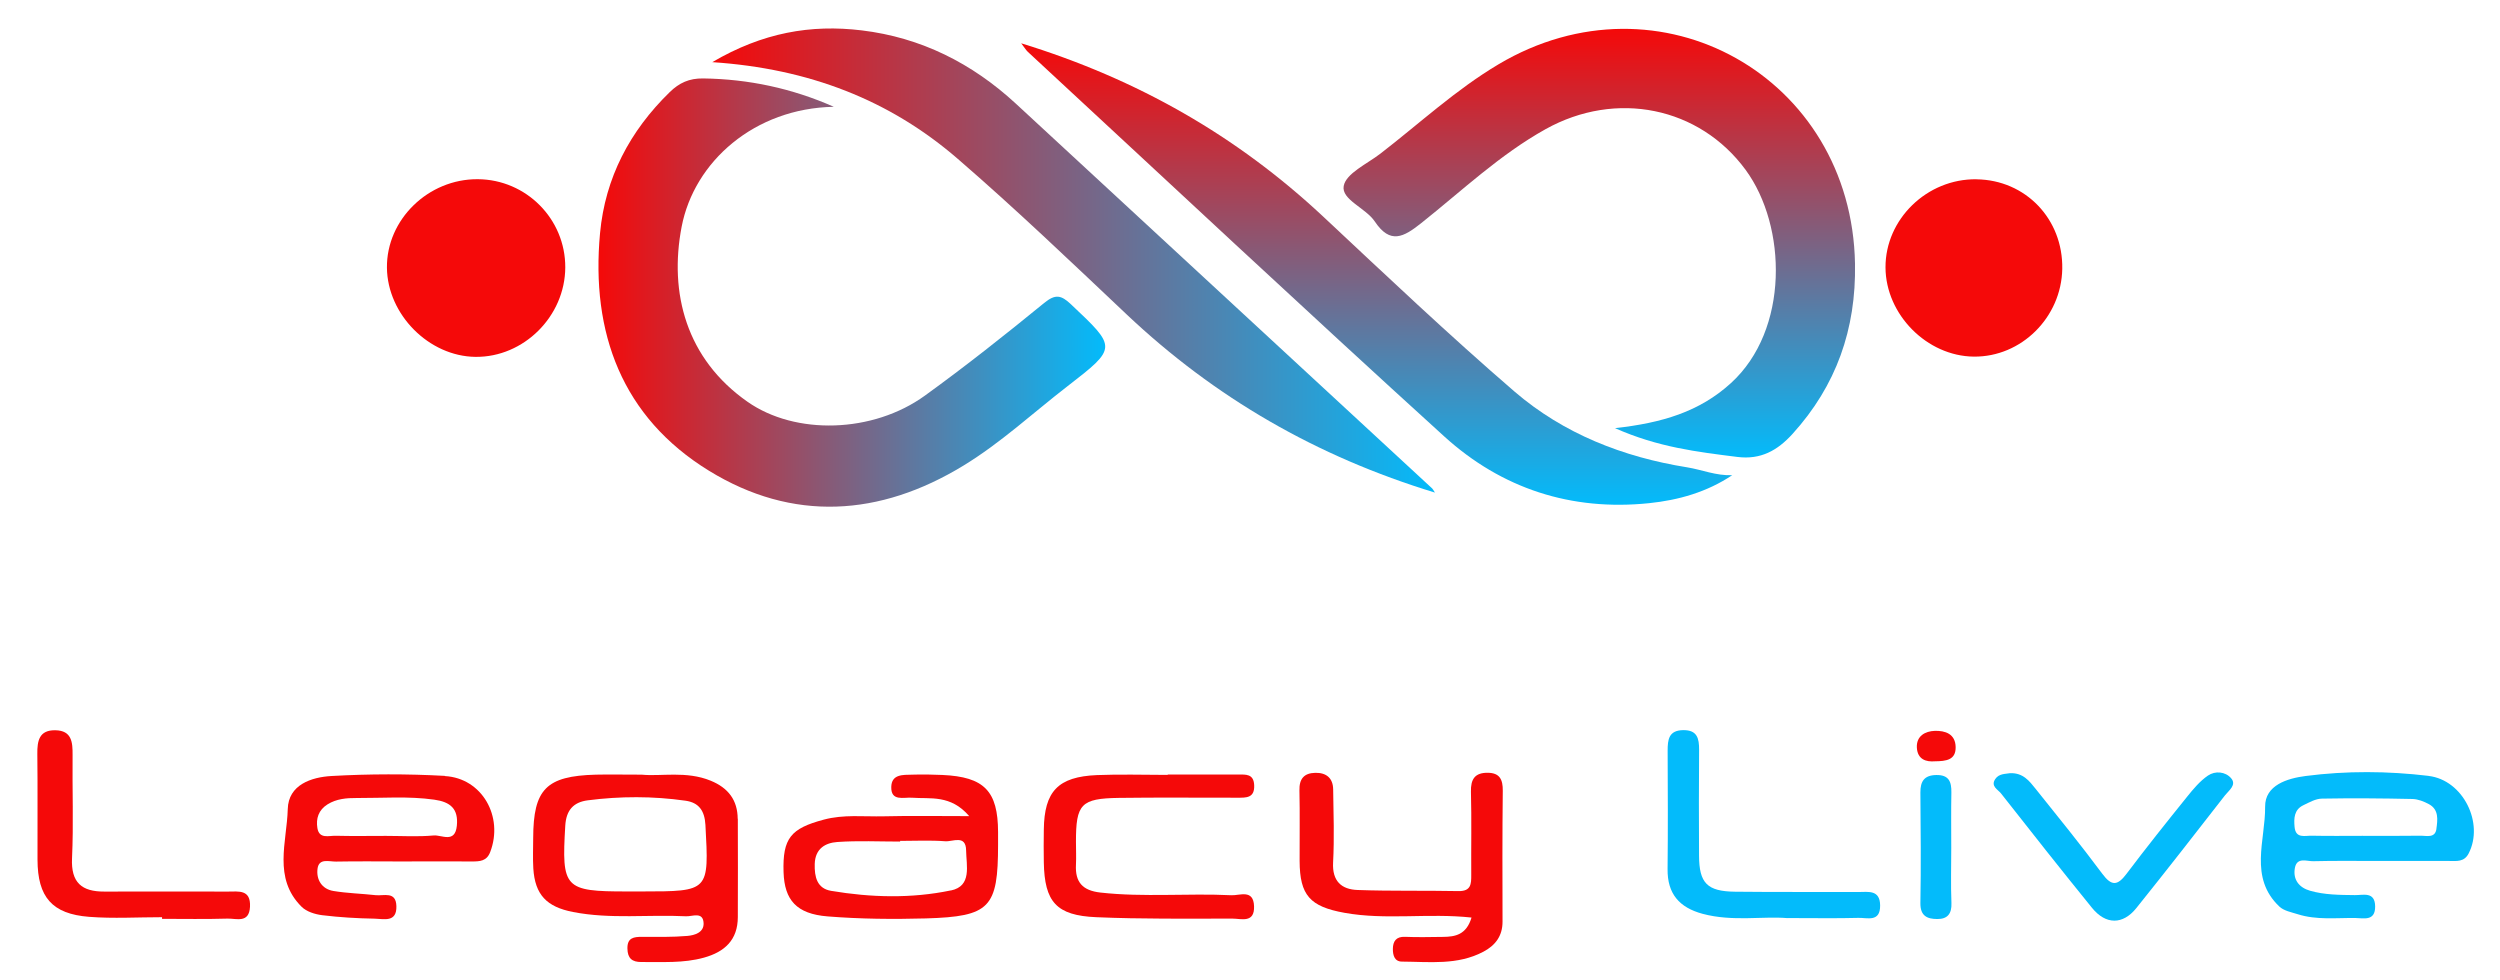
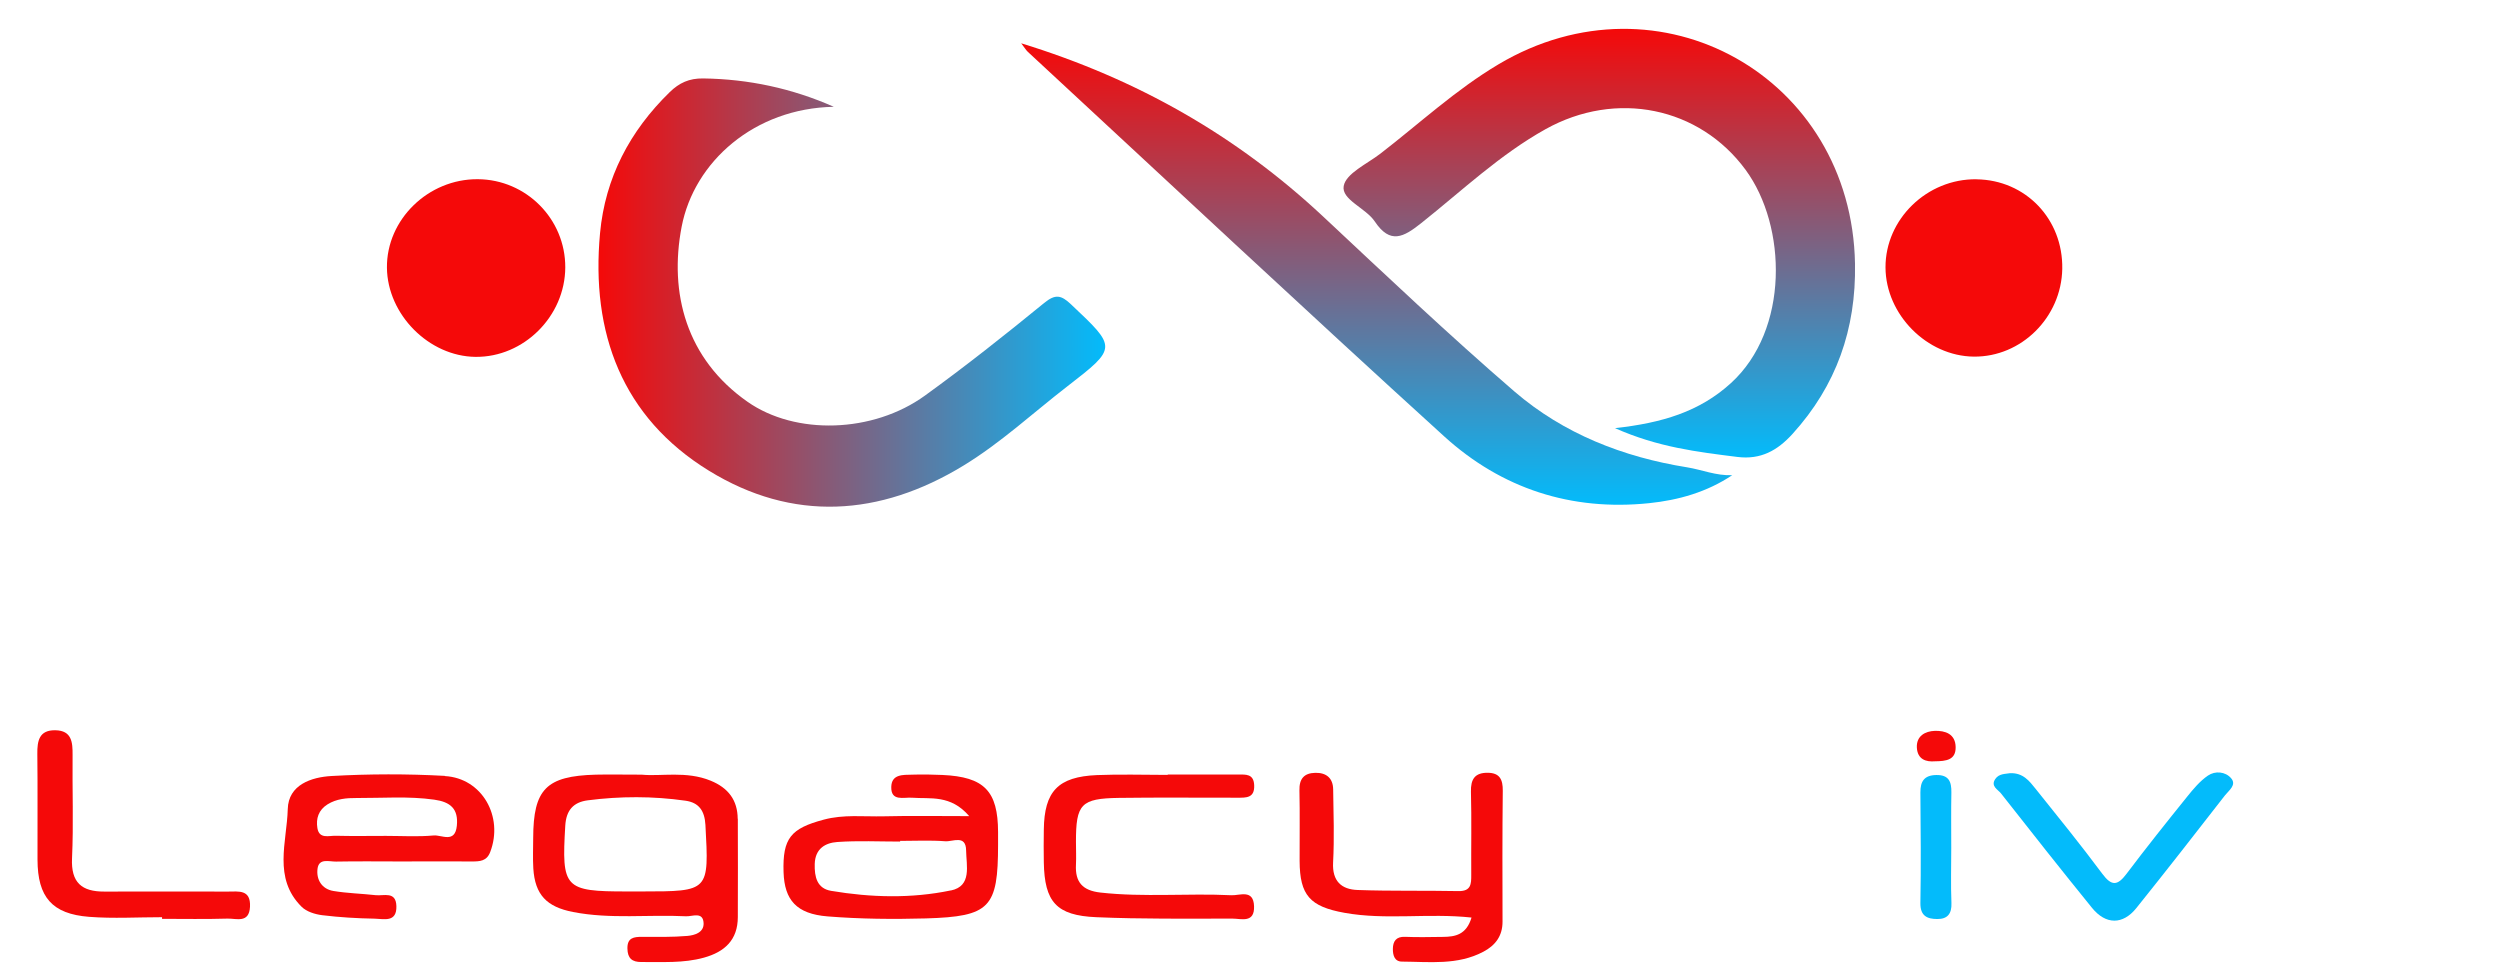
<svg xmlns="http://www.w3.org/2000/svg" xmlns:xlink="http://www.w3.org/1999/xlink" id="Layer_1" viewBox="0 0 409.89 160.63">
  <defs>
    <style>      .cls-1 {        fill: url(#linear-gradient-2);      }      .cls-2 {        fill: url(#linear-gradient-4);      }      .cls-3 {        fill: url(#linear-gradient-3);      }      .cls-4 {        fill: #f50909;      }      .cls-5 {        fill: #03bbfb;      }      .cls-6 {        fill: url(#linear-gradient);      }    </style>
    <linearGradient id="linear-gradient" x1="98.12" y1="47.99" x2="181.21" y2="47.99" gradientUnits="userSpaceOnUse">
      <stop offset="0" stop-color="#f50909" />
      <stop offset="1" stop-color="#03bbfb" />
    </linearGradient>
    <linearGradient id="linear-gradient-2" x1="116.79" y1="42.72" x2="235.29" y2="42.72" xlink:href="#linear-gradient" />
    <linearGradient id="linear-gradient-3" x1="262.22" y1="4.73" x2="262.22" y2="75.01" xlink:href="#linear-gradient" />
    <linearGradient id="linear-gradient-4" x1="225.72" y1="7.1" x2="225.72" y2="82.75" xlink:href="#linear-gradient" />
  </defs>
  <g>
    <path class="cls-6" d="M136.69,17.51c-12.97.25-22.87,8.96-24.93,19.66-2.09,10.87.75,21.68,10.81,28.71,7.86,5.5,20.54,5.16,29.08-1.02,6.68-4.83,13.15-9.96,19.54-15.18,1.86-1.52,2.8-1.3,4.41.22,7.53,7.1,7.61,7.09-.6,13.44-5.65,4.37-10.92,9.27-17.04,13-13.72,8.37-28.01,9.27-41.72.84-14.26-8.77-19.38-22.61-17.86-38.95.84-9.08,4.89-16.76,11.43-23.13,1.55-1.51,3.18-2.27,5.47-2.24,7.47.1,14.58,1.63,21.41,4.64Z" />
-     <path class="cls-1" d="M235.29,80.77c-19.43-5.92-36.13-15.58-50.57-29.22-9.11-8.61-18.18-17.28-27.66-25.48-11.18-9.68-24.44-14.83-40.28-15.88,8.26-4.85,16.17-6.22,24.5-5.21,9.72,1.17,18.1,5.39,25.27,12.01,22.77,21.03,45.52,42.07,68.28,63.11.1.09.15.23.45.68Z" />
  </g>
  <g>
    <path class="cls-3" d="M264.77,70.2c7.74-.86,13.86-2.68,19.03-7.39,9.58-8.73,9.18-25.71,2.42-34.94-7.58-10.34-21.24-13.14-32.82-6.69-7.5,4.18-13.72,10.11-20.39,15.41-2.88,2.29-5.07,3.51-7.6-.27-1.49-2.23-5.52-3.59-5.1-5.83.38-2.06,3.82-3.61,5.99-5.28,6.42-4.95,12.39-10.51,19.4-14.67,26.37-15.66,57.9,2.05,58.44,32.71.19,10.71-3.06,19.97-10.25,27.9-2.46,2.71-5.2,4.25-9.03,3.77-6.52-.82-13.02-1.58-20.09-4.73Z" />
    <path class="cls-2" d="M167.44,7.1c19.08,5.87,35.35,15.19,49.45,28.36,10.36,9.69,20.66,19.46,31.4,28.72,8.06,6.94,17.83,10.76,28.32,12.44,2.42.39,4.76,1.4,7.4,1.29-4.15,2.77-8.78,4.09-13.64,4.59-12.78,1.32-24.17-2.41-33.55-10.92-22.94-20.84-45.56-42.03-68.3-63.08-.29-.27-.5-.63-1.08-1.39Z" />
  </g>
  <path class="cls-4" d="M78.33,29.38c7.95.05,14.38,6.53,14.35,14.46-.03,8.01-6.81,14.76-14.73,14.67-7.63-.09-14.43-6.94-14.51-14.62-.08-7.89,6.77-14.56,14.88-14.51Z" />
  <path class="cls-4" d="M324.06,29.4c8.06.1,14.21,6.53,14.06,14.69-.15,7.95-6.71,14.46-14.5,14.38-7.68-.08-14.44-6.89-14.48-14.61-.04-7.93,6.81-14.57,14.92-14.47Z" />
  <path class="cls-4" d="M241.28,150.44c-7.14-.77-14.04.45-20.85-.78-5.64-1.02-7.32-2.85-7.35-8.48-.02-3.86.06-7.71-.03-11.57-.05-1.91.75-2.86,2.6-2.9,1.8-.04,2.9.86,2.93,2.7.06,3.99.2,8-.01,11.98-.17,3.08,1.37,4.44,4.03,4.53,5.5.2,11.02.07,16.52.18,2.07.04,2.11-1.16,2.1-2.66-.03-4.54.07-9.09-.05-13.63-.05-2.07.65-3.13,2.76-3.11,1.96.02,2.48,1.11,2.46,2.94-.08,7.16-.06,14.32-.04,21.48,0,2.35-1.19,3.89-3.14,4.92-4.23,2.24-8.84,1.65-13.35,1.62-1.25,0-1.5-1.11-1.49-2.08.01-1.22.51-2.05,2.01-1.98,2.06.09,4.13.03,6.2.01,2-.02,3.84-.33,4.69-3.18Z" />
  <path class="cls-4" d="M191.43,126.99c3.86,0,7.72-.01,11.58,0,1.22,0,2.54-.15,2.62,1.74.1,2.14-1.33,2.06-2.74,2.06-6.48.01-12.96-.06-19.44.03-6.23.09-7.05,1.01-7.04,7.23,0,1.24.06,2.48,0,3.72-.15,2.86,1.07,4.24,4.01,4.57,7.15.8,14.32.09,21.47.44,1.37.07,3.62-1.05,3.72,1.8.1,2.83-2.11,2.03-3.55,2.03-7.44,0-14.89.09-22.32-.23-6.56-.28-8.48-2.51-8.6-8.98-.03-1.79-.03-3.58,0-5.38.08-6.29,2.33-8.67,8.72-8.94,3.85-.16,7.72-.03,11.58-.03,0-.03,0-.05,0-.08Z" />
  <path class="cls-4" d="M26.57,150.38c-3.99,0-7.99.25-11.96-.06-6.08-.47-8.44-3.24-8.46-9.35-.02-5.78.04-11.56-.03-17.34-.03-2.18.31-3.95,2.96-3.9,2.69.05,2.84,1.96,2.82,4.06-.06,5.64.17,11.29-.09,16.92-.19,4.02,1.61,5.49,5.31,5.47,6.74-.03,13.49,0,20.23,0,1.77,0,3.78-.39,3.64,2.49-.14,2.76-2.24,1.9-3.69,1.94-3.57.11-7.15.04-10.73.04,0-.09,0-.18,0-.28Z" />
  <path class="cls-5" d="M329.54,126.77c2.15-.1,3.19,1.29,4.21,2.56,3.7,4.61,7.42,9.21,10.95,13.95,1.52,2.04,2.48,1.94,3.94.01,3.23-4.28,6.57-8.47,9.94-12.65,1.02-1.27,2.11-2.58,3.43-3.48,1.17-.8,2.85-.67,3.8.44.94,1.1-.38,2-1,2.79-4.81,6.19-9.63,12.37-14.54,18.49-2.22,2.77-5.01,2.76-7.28-.04-5.03-6.2-9.98-12.47-14.91-18.75-.5-.64-1.75-1.18-.94-2.37.62-.91,1.68-.81,2.4-.95Z" />
-   <path class="cls-5" d="M293.03,150.53c-4-.34-8.97.61-13.86-.7-3.84-1.03-5.81-3.29-5.76-7.35.07-6.47.04-12.94.01-19.41,0-1.82.19-3.32,2.53-3.36,2.32-.04,2.64,1.35,2.63,3.24-.05,5.78-.04,11.56-.01,17.34.02,4.5,1.32,5.86,5.91,5.91,6.74.08,13.49.02,20.24.05,1.59,0,3.52-.41,3.54,2.21.02,2.79-2.11,1.99-3.56,2.03-3.58.1-7.16.03-11.66.03Z" />
+   <path class="cls-5" d="M293.03,150.53Z" />
  <path class="cls-5" d="M319.92,139.01c0,3.02-.09,6.04.03,9.06.07,1.75-.66,2.62-2.31,2.61-1.65,0-2.81-.49-2.78-2.62.11-6.04.05-12.08,0-18.12-.01-1.83.62-2.83,2.59-2.87,2.08-.04,2.52,1.09,2.49,2.87-.06,3.02-.02,6.04-.02,9.06Z" />
  <path class="cls-4" d="M317.24,124.82c-1.42.12-2.85-.28-2.96-2.24-.1-1.92,1.38-2.7,2.94-2.75,1.67-.05,3.39.47,3.42,2.67.03,2.1-1.53,2.3-3.4,2.32Z" />
  <path class="cls-4" d="M120.95,134.25c-.02-3.07-1.55-5.07-4.43-6.25-4-1.64-8.16-.67-11.31-.99-3.12,0-5.32-.05-7.52,0-8.14.22-10.25,2.37-10.27,10.41,0,1.65-.08,3.31.02,4.96.27,4.32,2.19,6.31,6.52,7.15,6.15,1.2,12.36.39,18.53.7,1.01.05,2.79-.83,2.87,1.14.06,1.52-1.48,1.98-2.66,2.08-2.46.21-4.95.16-7.42.15-1.37,0-2.45.14-2.41,1.93.03,1.59.76,2.21,2.29,2.2,3.44-.03,6.89.22,10.26-.72,3.38-.94,5.55-2.89,5.55-6.66,0-5.37.04-10.74,0-16.11ZM105.27,146.16c-.83,0-1.65,0-2.48,0-10.29,0-10.72-.53-10.11-10.79.15-2.53,1.33-3.84,3.67-4.15,5.34-.69,10.71-.7,16.04.06,2.19.31,3.14,1.63,3.27,3.98.59,10.9.65,10.89-10.39,10.9Z" />
  <path class="cls-4" d="M154.52,127.06c-1.65-.08-3.31-.1-4.96-.05-1.49.04-3.38-.11-3.43,2.01-.06,2.42,2.04,1.67,3.39,1.77,3.04.23,6.33-.54,9.39,3.02-5.25,0-9.64-.08-14.03.03-3.28.08-6.55-.34-9.84.55-5.37,1.44-6.75,3.03-6.57,8.62.15,4.55,2.11,6.83,7.22,7.24,5.35.43,10.74.48,16.11.33,10.54-.31,11.83-1.75,11.84-12.09,0-.69,0-1.38,0-2.07-.02-6.73-2.26-9.05-9.13-9.36ZM155.89,145.99c-6.48,1.35-13.1,1.17-19.63.07-2.3-.39-2.74-2.27-2.68-4.42.08-2.52,1.75-3.45,3.71-3.59,3.41-.24,6.86-.07,10.29-.07,0-.04,0-.07,0-.11,2.47,0,4.95-.13,7.41.06,1.22.09,3.38-1.13,3.41,1.51.03,2.48.99,5.84-2.5,6.56Z" />
  <path class="cls-4" d="M72.94,127.21c-6.17-.34-12.39-.33-18.56.02-3.3.18-7.1,1.42-7.2,5.42-.14,5.39-2.46,11.32,2.27,16.02.8.8,2.19,1.23,3.36,1.38,2.86.35,5.75.52,8.63.57,1.48.03,3.63.68,3.55-2.06-.07-2.48-2.04-1.65-3.38-1.79-2.32-.26-4.66-.31-6.95-.69-1.9-.32-2.82-1.86-2.6-3.64.22-1.79,1.91-1.16,3.03-1.18,3.58-.07,7.16-.02,10.73-.02h0c3.85-.01,7.71-.03,11.56,0,1.28,0,2.42-.04,2.99-1.54,2.23-5.8-1.32-12.12-7.43-12.46ZM74.9,135.41c-.3,2.91-2.5,1.45-3.8,1.57-2.59.24-5.21.07-7.82.07-2.75,0-5.5.05-8.24-.02-1.12-.03-2.7.57-3-1.25-.26-1.57.18-2.97,1.66-3.9,1.47-.92,3.14-1.05,4.75-1.04,4.25.02,8.5-.33,12.75.27,2.64.37,3.99,1.49,3.7,4.3Z" />
-   <path class="cls-5" d="M398.19,127.21c-6.7-.8-13.47-.85-20.17.02-3,.39-6.68,1.5-6.64,5.04.06,5.49-2.7,11.6,2.34,16.37.74.7,1.96.92,3,1.25,3.08.98,6.27.59,9.42.62,1.35.01,3.3.6,3.28-1.9-.03-2.49-1.97-1.83-3.32-1.85-2.48-.03-4.97-.03-7.36-.72-1.77-.51-2.83-1.8-2.48-3.73.34-1.83,1.95-1.08,3.01-1.11,3.57-.09,7.15-.04,10.73-.04,3.85,0,7.7,0,11.55,0,1.21,0,2.46.21,3.2-1.23,2.56-4.96-.89-12.03-6.56-12.71ZM399.47,135.88c-.21,1.61-1.65,1.12-2.66,1.14-3.17.05-6.33.02-9.5.02-2.75,0-5.51.04-8.26-.02-1.12-.03-2.66.52-2.84-1.43-.13-1.41-.09-2.83,1.42-3.56.98-.47,2.03-1.08,3.06-1.09,4.95-.09,9.9-.05,14.85.06.91.02,1.88.41,2.7.85,1.66.9,1.42,2.58,1.22,4.04Z" />
</svg>